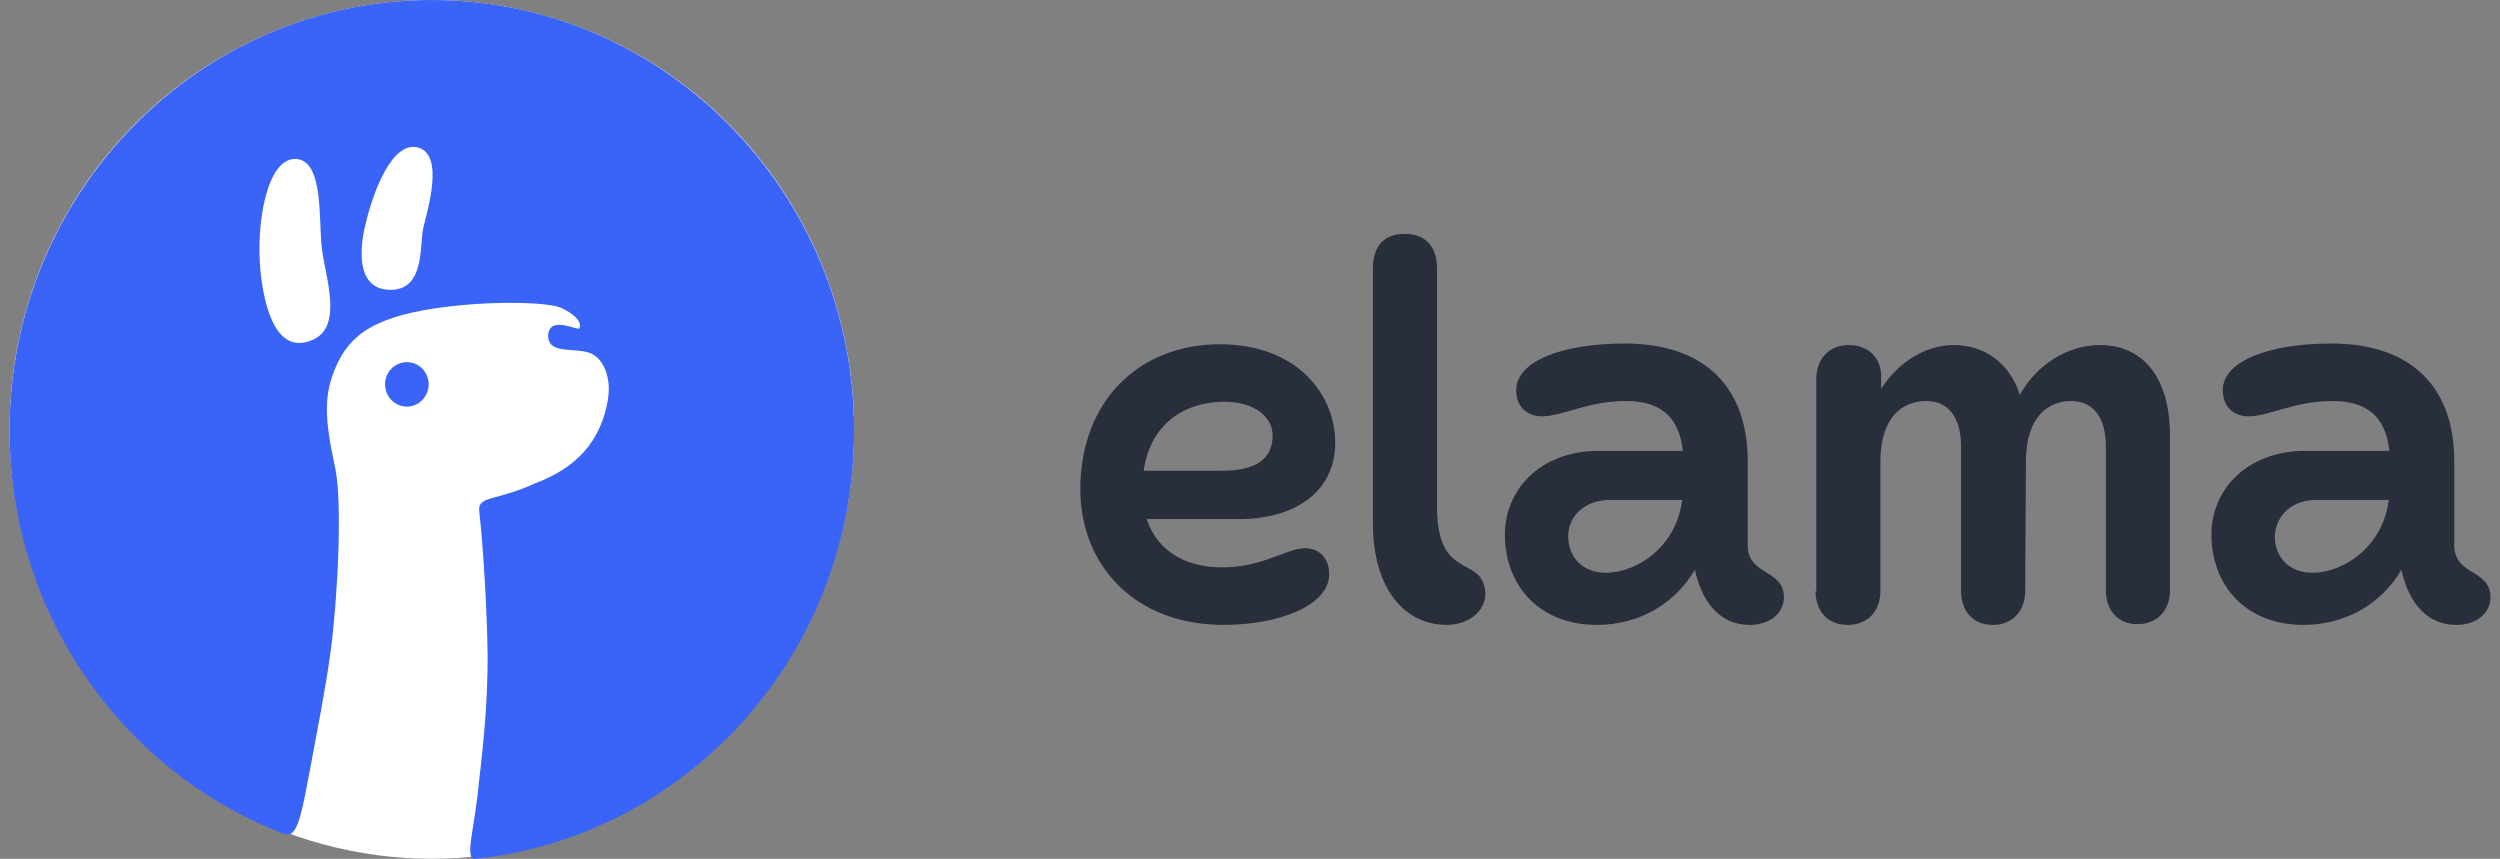
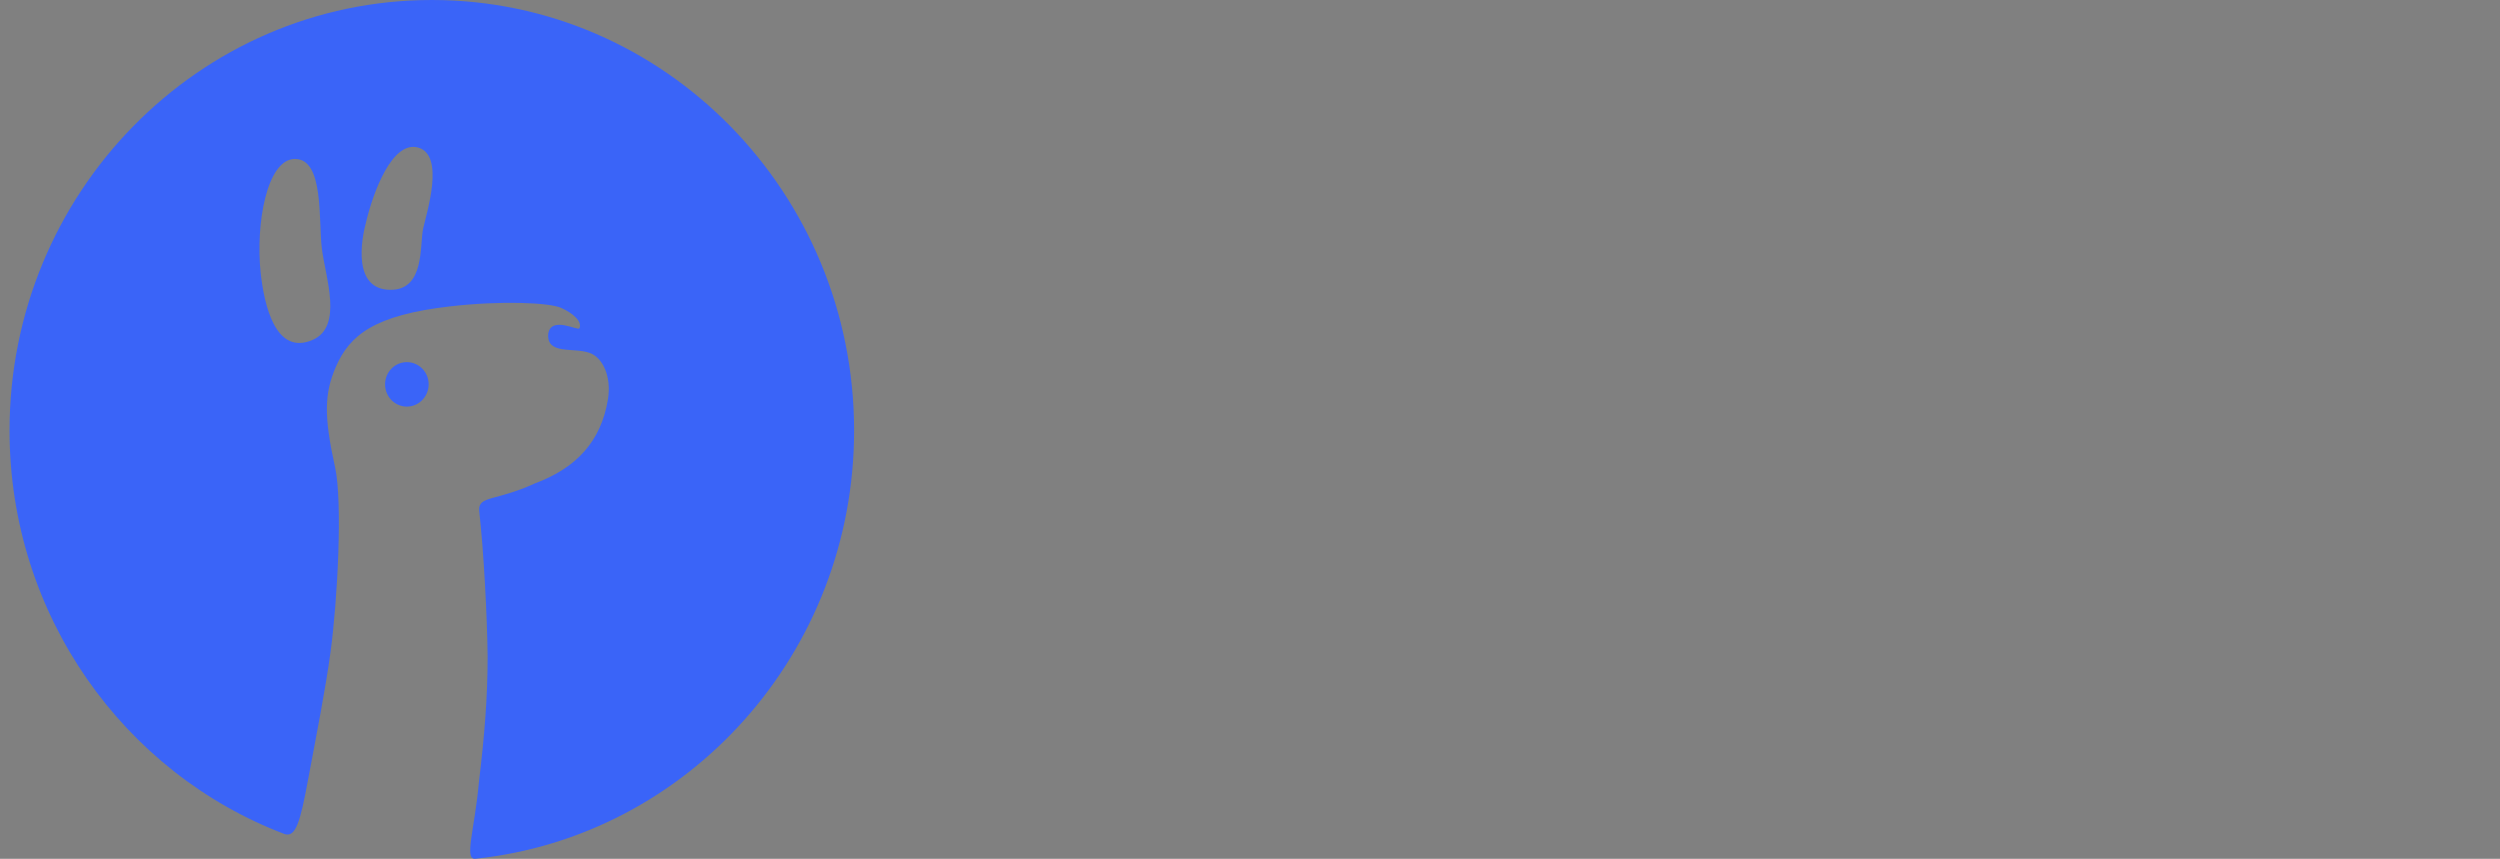
<svg xmlns="http://www.w3.org/2000/svg" width="131" height="45" viewBox="0 0 131 45" fill="none">
  <rect x="0" y="0" width="131" height="45" fill="#808080" stroke="none" />
-   <path d="M71.941 14.062V27.441C71.941 30.736 73.521 32.745 75.813 32.745C77.117 32.745 78.144 31.78 77.749 30.615C77.314 29.249 75.299 30.173 75.299 26.557V14.062C75.299 12.937 74.707 12.254 73.6 12.254C72.494 12.254 71.941 12.937 71.941 14.062ZM56.609 25.633C56.609 29.611 59.454 32.745 64.117 32.745C67.081 32.745 69.649 31.7 69.649 30.093C69.649 29.209 69.096 28.727 68.385 28.727C67.436 28.727 66.172 29.731 64.038 29.731C62.141 29.731 60.64 28.888 60.087 27.2H64.947C67.713 27.2 69.965 25.874 69.965 23.182C69.965 20.732 68.029 18.04 63.919 18.04C59.652 18.04 56.609 21.053 56.609 25.633ZM59.928 24.669C60.284 22.178 62.102 21.053 64.156 21.053C65.698 21.053 66.685 21.816 66.685 22.821C66.685 24.026 65.856 24.669 63.998 24.669H59.928ZM78.856 28.004C78.856 30.696 80.673 32.745 83.676 32.745C85.77 32.745 87.707 31.74 88.813 29.852C89.09 31.178 89.88 32.745 91.698 32.745C92.725 32.745 93.476 32.142 93.476 31.298C93.476 29.812 91.579 30.173 91.579 28.566V24.147C91.579 20.37 89.406 18 85.138 18C81.859 18 79.448 18.924 79.448 20.45C79.448 21.334 80.041 21.816 80.792 21.816C81.898 21.816 83.163 21.013 85.217 21.013C86.877 21.013 87.983 21.736 88.181 23.624H83.716C80.634 23.665 78.856 25.714 78.856 28.004ZM82.175 28.164C82.135 27.2 82.886 26.196 84.388 26.196H88.141C87.865 28.606 85.81 30.013 84.15 30.013C83.004 30.013 82.214 29.289 82.175 28.164ZM95.135 30.977C95.135 31.981 95.728 32.745 96.834 32.745C97.901 32.745 98.533 31.981 98.533 30.977V24.187C98.533 21.816 99.719 21.013 100.944 21.013C102.05 21.013 102.761 21.816 102.761 23.424V30.977C102.761 31.981 103.354 32.745 104.421 32.745C105.488 32.745 106.12 31.981 106.12 30.977L106.16 24.187C106.16 21.816 107.345 21.013 108.53 21.013C109.637 21.013 110.348 21.816 110.348 23.383V30.937C110.348 31.941 110.941 32.705 112.008 32.705C113.074 32.705 113.707 31.941 113.707 30.937V22.821C113.707 19.767 112.284 18.08 110.032 18.08C108.412 18.08 106.752 19.044 105.843 20.691C105.29 19.004 103.986 18.08 102.366 18.08C100.904 18.08 99.482 18.964 98.573 20.37V19.687C98.573 18.843 97.98 18.08 96.874 18.08C95.807 18.08 95.175 18.843 95.175 19.848V30.977H95.135ZM115.88 28.004C115.88 30.696 117.698 32.745 120.701 32.745C122.795 32.745 124.731 31.74 125.837 29.852C126.114 31.178 126.904 32.745 128.722 32.745C129.749 32.745 130.5 32.142 130.5 31.298C130.5 29.812 128.603 30.173 128.603 28.566V24.147C128.603 20.37 126.43 18 122.163 18C118.883 18 116.473 18.924 116.473 20.45C116.473 21.334 117.065 21.816 117.816 21.816C118.922 21.816 120.187 21.013 122.242 21.013C123.901 21.013 125.008 21.736 125.205 23.624H120.74C117.658 23.665 115.88 25.714 115.88 28.004ZM119.199 28.164C119.199 27.2 119.91 26.196 121.412 26.196H125.166C124.889 28.606 122.834 30.013 121.175 30.013C120.029 30.013 119.239 29.289 119.199 28.164Z" fill="#292E3D" />
-   <ellipse cx="22.628" cy="22.5" rx="22.128" ry="22.5" fill="white" />
  <path d="M21.32 21.306C20.688 21.306 20.178 20.784 20.178 20.141C20.178 19.498 20.688 18.976 21.32 18.976C21.952 18.976 22.462 19.498 22.462 20.141C22.458 20.784 21.948 21.306 21.32 21.306ZM44.755 22.56C44.755 34.223 36.047 43.838 24.904 44.999C24.307 45.047 24.872 43.48 25.097 40.973C25.39 38.522 25.552 36.55 25.552 34.392C25.528 32.283 25.346 28.807 25.109 26.77C25.046 25.959 25.959 26.28 28.025 25.332C30.183 24.532 31.498 23.138 31.858 20.916C32.052 19.707 31.57 18.723 30.89 18.49C30.048 18.188 28.63 18.61 28.729 17.485C28.879 16.541 30.282 17.349 30.36 17.204C30.526 16.851 30.025 16.409 29.4 16.131C28.78 15.858 26.287 15.742 23.576 16.055C19.644 16.509 18.329 17.538 17.598 19.225C16.989 20.631 16.969 21.816 17.562 24.504C17.953 26.304 17.696 31.387 17.321 34.159C17.06 36.096 16.602 38.398 16.147 40.837C15.732 43.078 15.499 43.874 14.926 43.709C6.51 40.523 0.5 32.251 0.5 22.56C0.5 10.113 10.418 0 22.628 0C34.837 0 44.755 10.113 44.755 22.56ZM16.87 13.062C16.677 11.571 17.001 8.305 15.44 8.329C13.978 8.357 13.389 11.748 13.658 14.287C13.84 15.967 14.429 18.659 16.381 17.811C17.985 17.116 17.064 14.564 16.87 13.062ZM21.916 7.734C20.541 7.344 19.546 10.121 19.194 11.587C18.917 12.604 18.475 15.187 20.47 15.187C22.268 15.187 21.984 12.861 22.173 11.977C22.351 11.161 23.331 8.136 21.916 7.734Z" fill="#3A64F8" />
</svg>